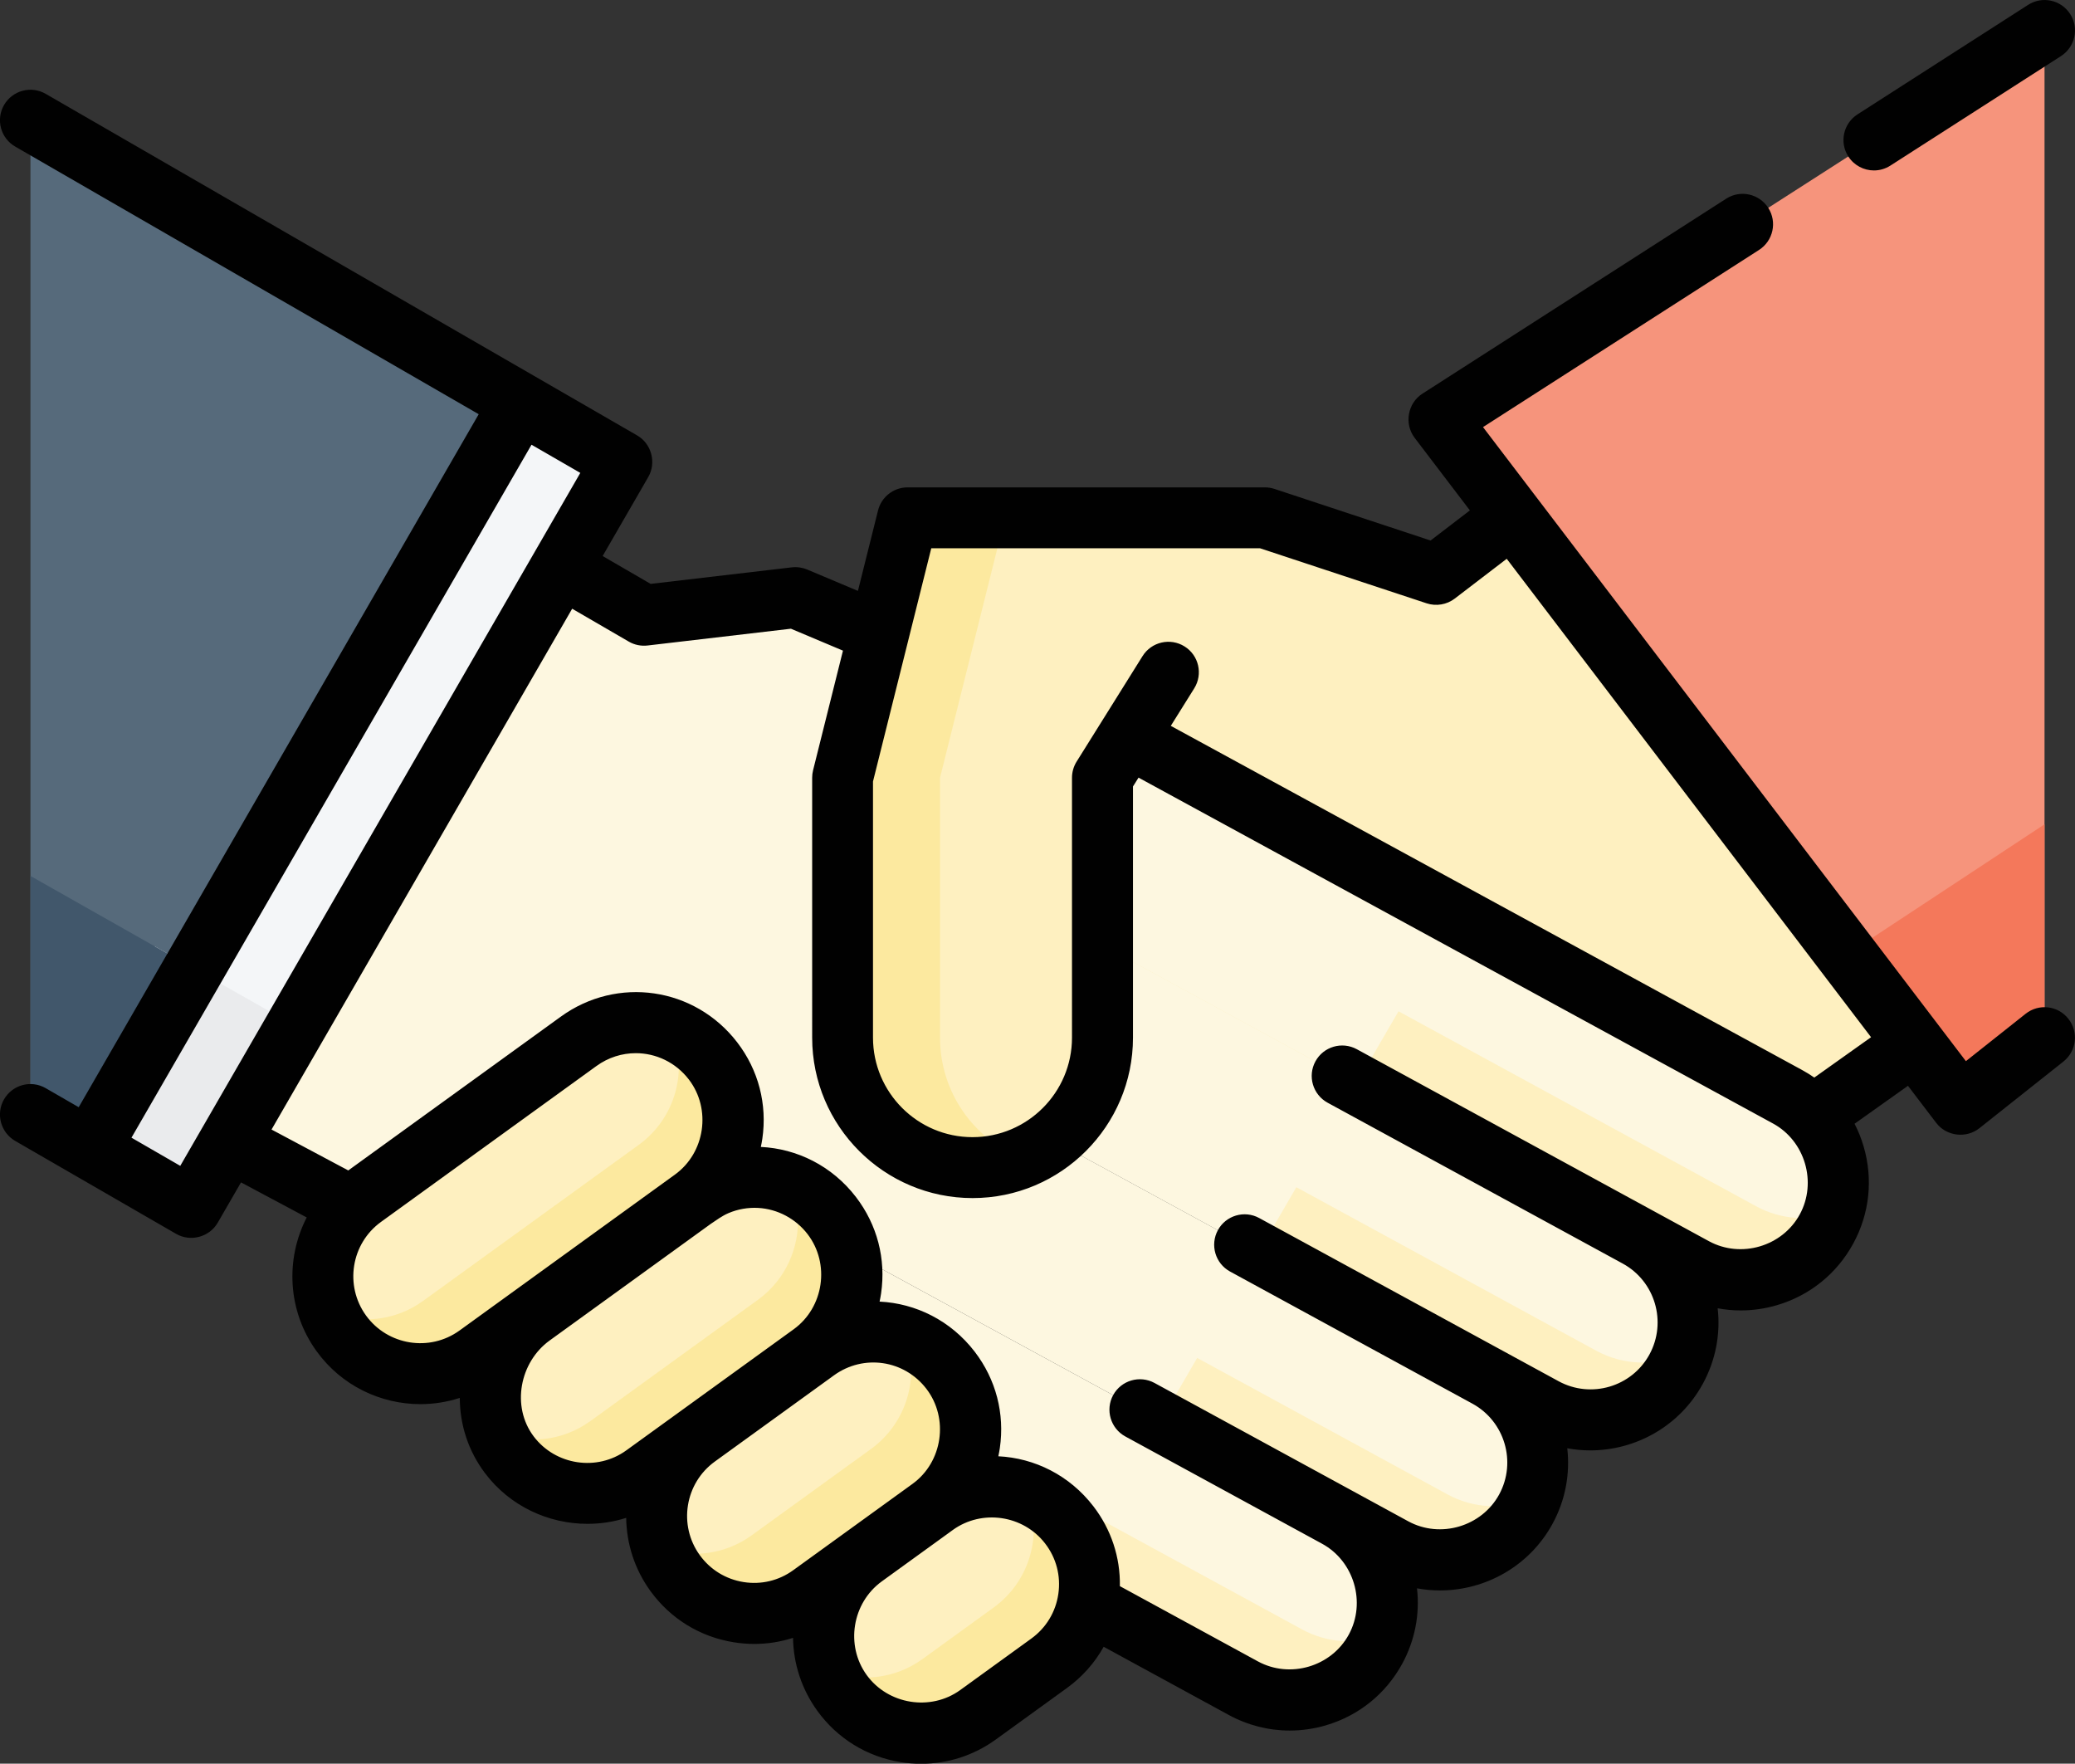
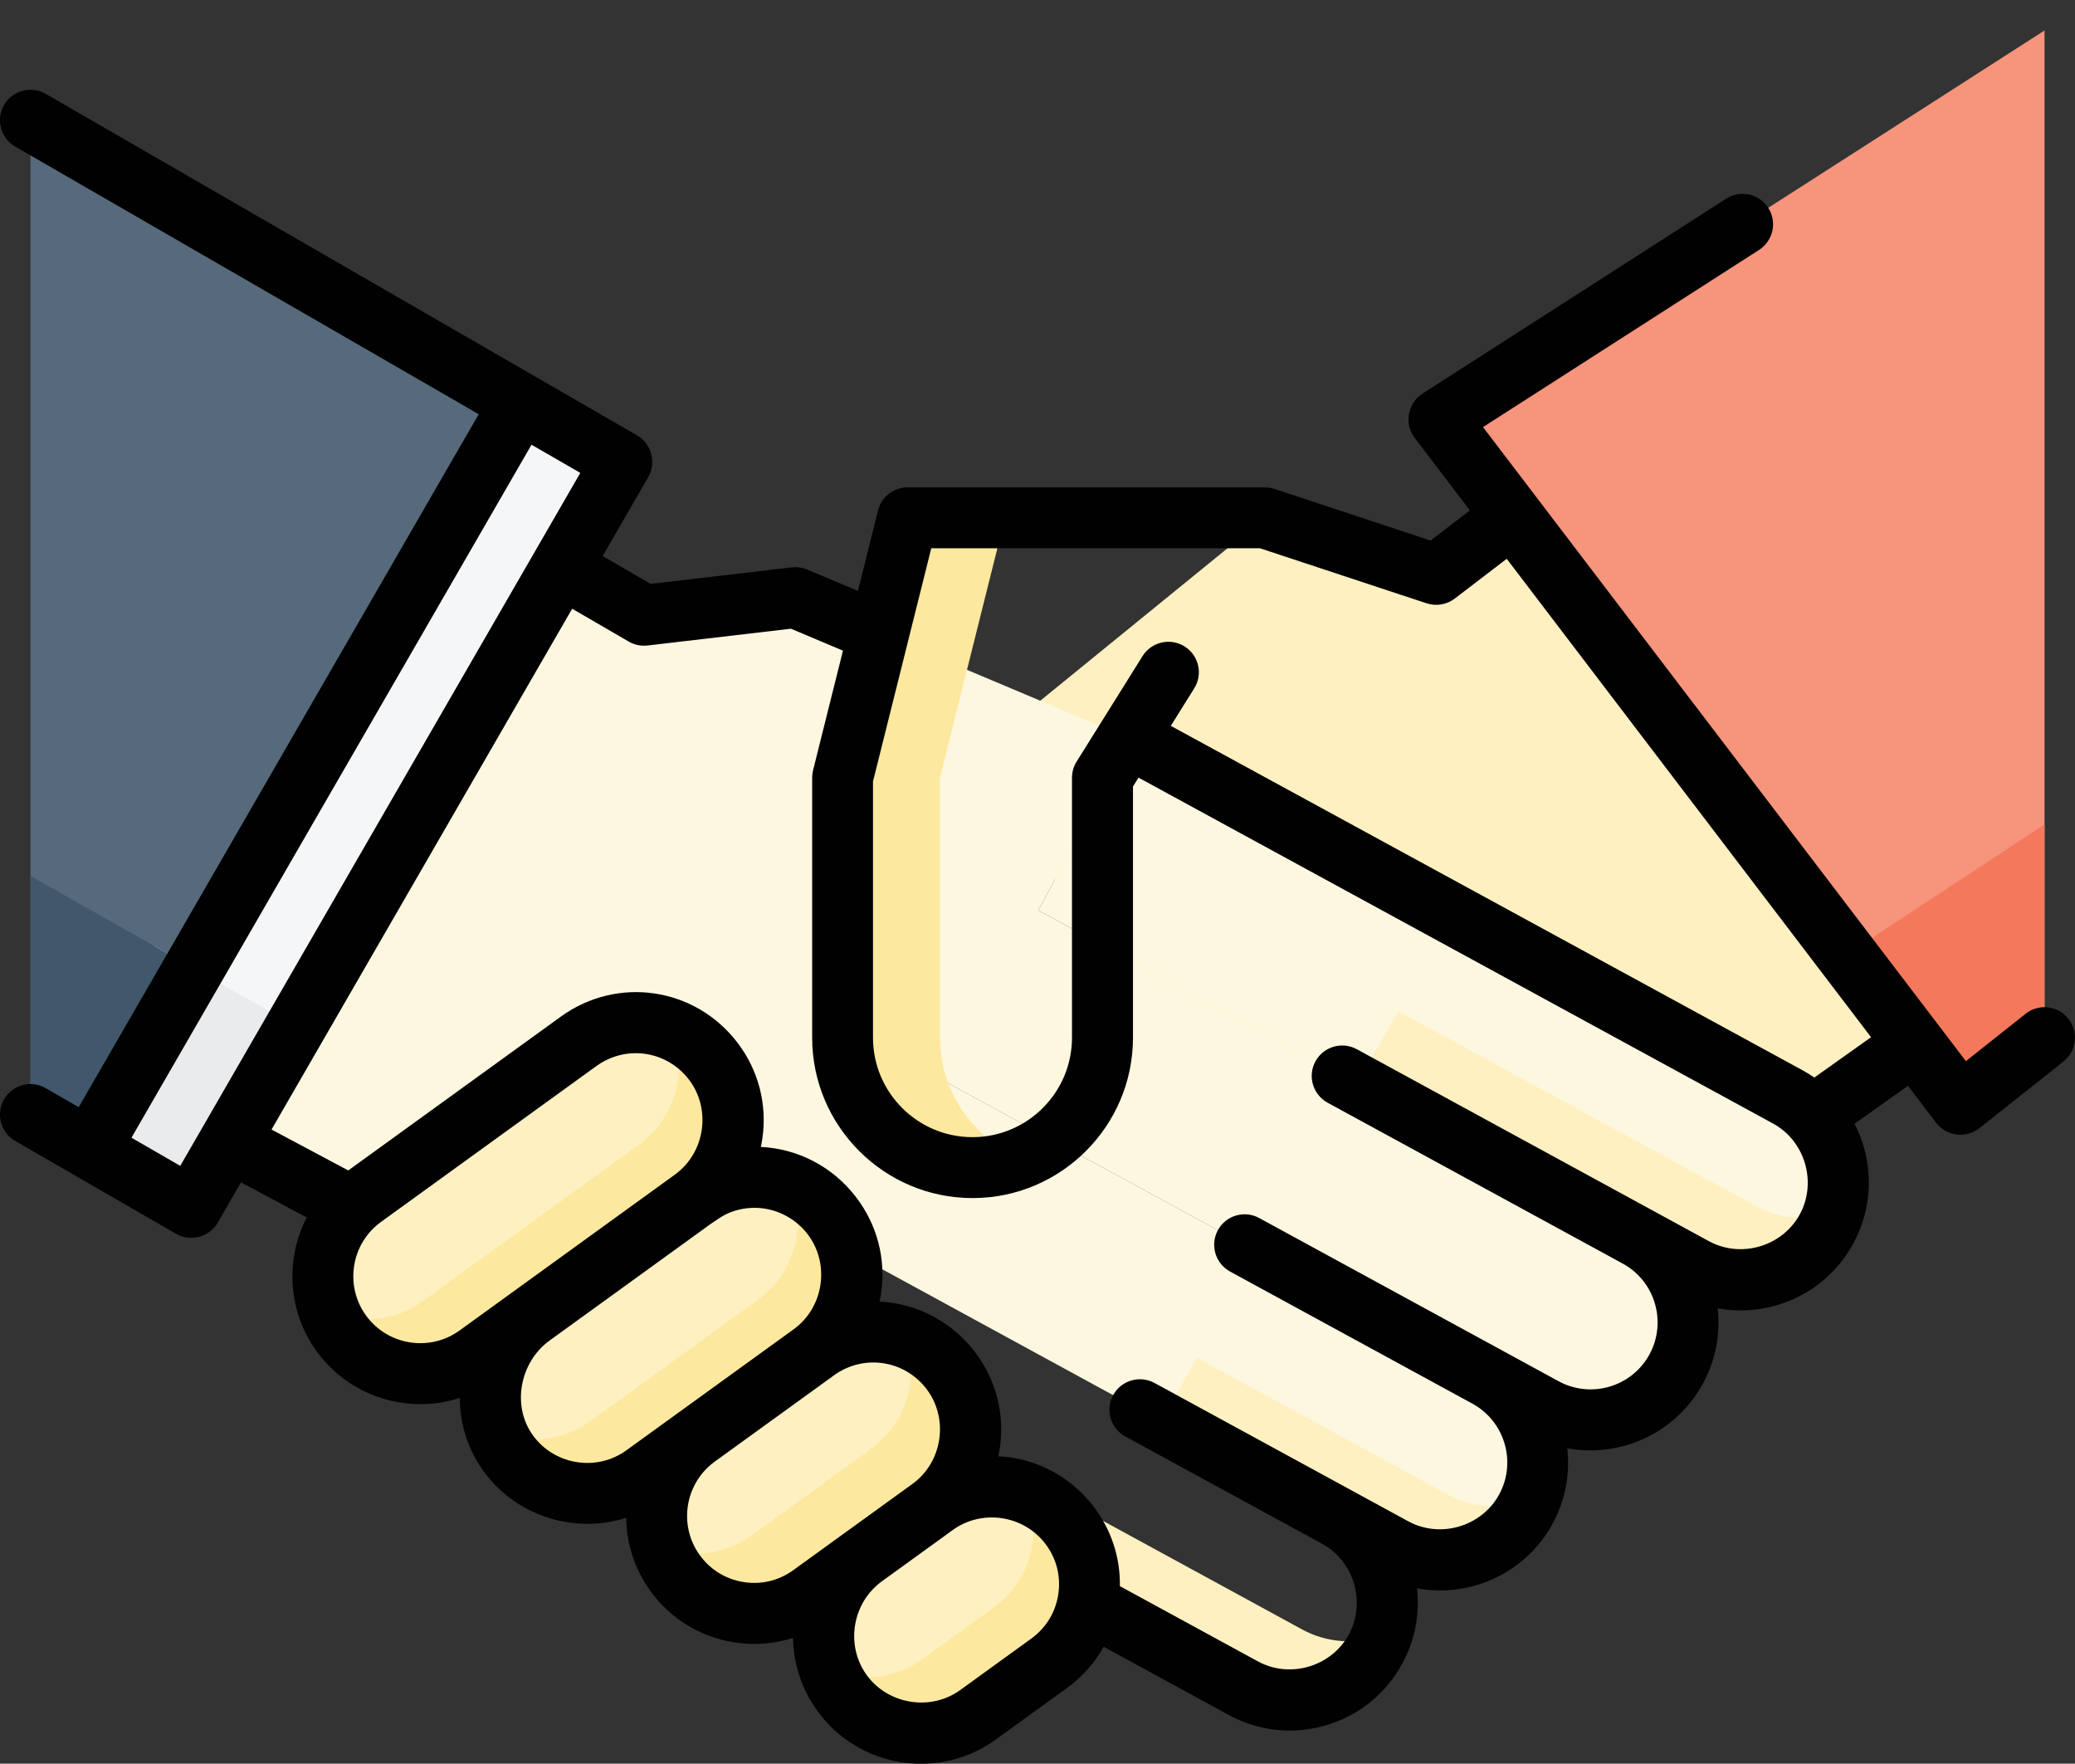
<svg xmlns="http://www.w3.org/2000/svg" version="1.1" x="0px" y="0px" width="512px" height="435.12px" viewBox="0 0 512 435.12" style="enable-background:new 0 0 512 435.12;" xml:space="preserve">
  <rect x="0" y="0" width="512" height="435.12" fill="#333333" stroke="none" />
  <style type="text/css">
	.st0{fill:#FEF0C0;}
	.st1{fill:#F6947C;}
	.st2{fill:#F4785B;}
	.st3{fill:#FDF7E0;}
	.st4{fill:#F4F6F8;}
	.st5{fill:#566A7B;}
	.st6{fill:#EAEBED;}
	.st7{fill:#41576B;}
	.st8{fill:#FCE99F;}
	.st9{fill:#010101;}
</style>
  <defs>
</defs>
  <polygon class="st0" points="312.11,127.75 238.97,187.3 351.74,343.16 502.93,235.84 405.1,102.9 354.4,141.72 " />
  <polygon class="st1" points="483.74,272.45 504.48,256 504.48,7.52 355.02,103.45 " />
  <polygon class="st2" points="455.64,235.55 483.74,272.45 504.48,256 504.48,203.37 " />
  <path class="st3" d="M418.06,312.81l-161.88-88.23l23.02-42.23l161.88,88.23c11.66,6.36,15.96,20.96,9.61,32.62l0,0  C444.33,314.87,429.72,319.17,418.06,312.81z" />
  <path class="st0" d="M433.29,297.58l-88.21-48.08l-10.38,17.87l83.36,45.44c11.66,6.36,26.27,2.05,32.62-9.61  c0.7-1.28,1.26-2.59,1.7-3.92C446.28,301.31,439.39,300.91,433.29,297.58z" />
  <path class="st3" d="M380.97,347.37l-161.88-88.23l23.02-42.23l161.88,88.23c11.66,6.36,15.96,20.96,9.61,32.62l0,0  C407.24,349.43,392.63,353.73,380.97,347.37z" />
-   <path class="st0" d="M393.83,333.22l-73.96-40.32l-9.34,16.07l70.45,38.4c11.66,6.36,26.27,2.06,32.62-9.61  c0.67-1.22,1.21-2.47,1.64-3.75C408.6,337.01,400.71,336.97,393.83,333.22z" />
  <path class="st3" d="M343.88,381.93L182,293.69l23.02-42.23l161.88,88.23c11.66,6.36,15.96,20.96,9.61,32.62l0,0  C370.14,383.98,355.54,388.28,343.88,381.93z" />
  <path class="st0" d="M357.14,368.67l-61.74-33.65l-9.04,15.56l57.52,31.35c11.66,6.36,26.27,2.05,32.62-9.61  c0.44-0.81,0.83-1.64,1.17-2.48C371.23,372.44,363.71,372.25,357.14,368.67z" />
-   <path class="st3" d="M306.78,416.48l-161.88-88.23l23.02-42.23l161.88,88.23c11.66,6.36,15.96,20.96,9.61,32.62l0,0  C333.05,418.54,318.44,422.84,306.78,416.48z" />
  <path class="st0" d="M321.27,401.99l-49.22-26.83l-9.88,17l44.61,24.31c11.66,6.36,26.27,2.05,32.62-9.61l0,0  c0.6-1.1,1.11-2.23,1.52-3.38C334.69,405.74,327.56,405.41,321.27,401.99z" />
  <polygon class="st3" points="196.25,147.43 279.2,182.35 187.14,351.27 23.55,264.01 103.7,119.73 158.93,151.8 " />
  <rect x="-23.24" y="175.84" transform="matrix(0.5 -0.866 0.866 0.5 -128.148 169.803)" class="st4" width="212.43" height="40.08" />
  <polygon class="st5" points="128.39,99.45 7.52,29.66 7.52,274.96 22.17,283.43 " />
  <polygon class="st6" points="12.52,277.85 47.23,297.89 73.03,253.2 38.15,233.45 " />
  <polygon class="st7" points="7.52,274.96 22.17,283.43 47.85,238.94 7.52,216.11 " />
  <path class="st0" d="M175.94,261.75c-7.93-10.32-22.63-12.46-33.17-4.83l-53.16,38.46c-10.76,7.79-13.17,22.82-5.39,33.58l0,0  c7.78,10.76,22.82,13.17,33.58,5.39l53.16-38.46C181.94,287.93,184.19,272.49,175.94,261.75L175.94,261.75z" />
  <path class="st8" d="M175.94,261.75L175.94,261.75c-2.73-3.55-6.26-6.13-10.14-7.68c4,9.98,0.92,21.8-8.23,28.41l-53.16,38.46  c-6.93,5.02-15.63,5.79-23.03,2.84c0.72,1.8,1.66,3.53,2.85,5.17c7.79,10.76,22.82,13.17,33.58,5.39l53.16-38.46  C181.94,287.93,184.19,272.49,175.94,261.75z" />
  <path class="st0" d="M172.07,295.07l-40.85,29.55c-10.92,7.9-13.66,23.5-5.55,34.27c7.86,10.44,22.67,12.71,33.3,5.01l41.28-29.87  c10.98-7.94,13.23-23.38,4.98-34.13l0,0C197.32,289.58,182.62,287.44,172.07,295.07z" />
  <path class="st8" d="M205.24,299.9L205.24,299.9c-2.71-3.53-6.22-6.1-10.08-7.66c4.04,9.99,0.96,21.85-8.2,28.48l-41.28,29.87  c-6.94,5.02-15.65,5.8-23.05,2.83c0.75,1.91,1.76,3.74,3.06,5.46c7.86,10.44,22.67,12.71,33.3,5.01l41.28-29.87  C211.24,326.09,213.49,310.65,205.24,299.9z" />
  <path class="st0" d="M171.97,354.51c-10.76,7.79-13.17,22.82-5.38,33.58l0,0c7.79,10.76,22.82,13.17,33.58,5.39l29.41-21.28  c10.98-7.94,13.23-23.38,4.98-34.13l0,0c-7.93-10.32-22.63-12.46-33.17-4.83L171.97,354.51z" />
  <path class="st8" d="M234.55,338.06L234.55,338.06c-2.94-3.83-6.82-6.54-11.07-8.03c3.45,9.77,0.27,21.06-8.59,27.47l-29.41,21.28  c-6.64,4.8-14.9,5.72-22.09,3.19c0.75,2.13,1.81,4.19,3.2,6.11l0,0c7.79,10.76,22.82,13.17,33.58,5.39l29.41-21.28  C240.55,364.25,242.8,348.81,234.55,338.06z" />
  <path class="st0" d="M213.15,384.07c-10.76,7.79-13.17,22.82-5.38,33.58l0,0c7.79,10.76,22.82,13.17,33.58,5.39l17.53-12.69  c10.98-7.94,13.23-23.38,4.98-34.13l0,0c-7.93-10.32-22.62-12.46-33.17-4.83L213.15,384.07z" />
  <path class="st8" d="M263.85,376.22L263.85,376.22c-2.78-3.62-6.4-6.23-10.38-7.77c3.85,9.92,0.75,21.61-8.32,28.17l-17.53,12.69  c-6.86,4.96-15.45,5.77-22.79,2.93c0.73,1.88,1.71,3.7,2.95,5.41c7.79,10.76,22.82,13.17,33.58,5.39l17.53-12.69  C269.85,402.41,272.1,386.97,263.85,376.22z" />
-   <path class="st0" d="M312.11,127.75l-40.08,64.13V256c0,17.71-14.36,32.06-32.06,32.06l0,0c-17.71,0-32.06-14.36-32.06-32.06v-64.13  l16.03-64.13H312.11L312.11,127.75z" />
  <path class="st8" d="M231.95,256v-64.13l16.03-64.13h-24.05l-16.03,64.13V256c0,17.71,14.35,32.06,32.06,32.06l0,0  c4.25,0,8.31-0.84,12.02-2.34C240.24,280.97,231.95,269.45,231.95,256z" />
  <path class="st9" d="M499.82,250.11l-14.74,11.69L365.93,105.37l68.11-43.71c3.49-2.24,4.51-6.89,2.27-10.38  c-2.24-3.49-6.89-4.51-10.38-2.26l-74.96,48.11c-3.64,2.33-4.54,7.44-1.92,10.88l13.64,17.91l-9.7,7.43l-38.52-12.73  c-0.75-0.25-1.56-0.38-2.36-0.38h-88.17c-3.45,0-6.45,2.35-7.29,5.69l-4.96,19.85l-12.52-5.27c-1.2-0.5-2.5-0.69-3.79-0.54  l-34.84,4.08l-11.84-6.87l11.26-19.5c2.05-3.55,0.79-8.22-2.75-10.26L11.27,23.15c-3.6-2.08-8.19-0.84-10.27,2.75  c-2.08,3.59-0.84,8.19,2.75,10.26l114.37,66.03L19.42,273.16l-8.15-4.7c-3.6-2.08-8.19-0.84-10.27,2.75  c-2.08,3.59-0.84,8.19,2.75,10.27l39.71,22.93c3.55,2.05,8.22,0.79,10.26-2.75l5.75-9.95l16.21,8.65  c-5.29,10.25-4.77,23.05,2.44,33.01c6.17,8.52,15.82,13.05,25.61,13.05c3.27,0,6.55-0.51,9.72-1.54c0.02,6.71,2.15,13.16,6.21,18.55  c6.16,8.18,15.68,12.52,25.3,12.52c3.21,0,6.44-0.48,9.55-1.47c0.08,6.27,2.02,12.58,5.97,18.03c4.94,6.83,12.25,11.33,20.57,12.66  c1.69,0.27,3.38,0.41,5.07,0.41c3.26,0,6.48-0.51,9.56-1.5c0.09,6.43,2.14,12.68,5.99,18c4.94,6.83,12.25,11.33,20.57,12.66  c1.69,0.27,3.38,0.41,5.07,0.4c6.59,0,12.99-2.06,18.43-6l17.53-12.69c3.79-2.74,6.85-6.21,9.06-10.17l30.84,16.81  c4.7,2.56,9.85,3.86,15.06,3.86c2.99,0,6.01-0.43,8.96-1.3c8.09-2.38,14.76-7.77,18.8-15.17c3.14-5.77,4.38-12.23,3.65-18.62  c1.89,0.35,3.79,0.52,5.68,0.52c11.19,0,22.05-5.96,27.77-16.45c3.22-5.91,4.34-12.4,3.63-18.62c1.89,0.35,3.8,0.52,5.69,0.52  c11.19,0,22.05-5.96,27.77-16.45c3.14-5.77,4.38-12.22,3.65-18.61c1.88,0.35,3.77,0.53,5.68,0.53c2.99,0,6.01-0.43,8.96-1.3  c8.09-2.38,14.76-7.77,18.8-15.17c4.04-7.4,4.95-15.93,2.57-24.02c-0.57-1.94-1.32-3.8-2.23-5.57l13.18-9.36l6.96,9.14  c2.51,3.3,7.39,3.91,10.65,1.33l20.74-16.45c3.25-2.58,3.8-7.3,1.22-10.56C507.79,248.08,503.07,247.53,499.82,250.11z   M44.48,287.63l-12.04-6.95l98.71-170.96l12.04,6.95L44.48,287.63z M90.31,324.55c-5.34-7.39-3.68-17.74,3.7-23.09L147.17,263  c2.95-2.14,6.35-3.17,9.71-3.17c4.95,0,9.82,2.24,13.09,6.49c5.6,7.3,4.02,18.07-3.42,23.46l-53.16,38.47  C106.01,333.59,95.66,331.93,90.31,324.55z M131.68,354.37c-5.57-7.4-3.43-18.33,3.95-23.66l39.73-28.75  c1.45-0.96,2.78-1.98,4.4-2.67c2.3-0.98,4.83-1.42,7.33-1.28c4.79,0.27,9.27,2.67,12.18,6.47c5.6,7.3,4.02,18.07-3.42,23.46  l-41.29,29.87C147.33,363.06,137.06,361.51,131.68,354.37z M183.45,390.31c-4.36-0.7-8.19-3.05-10.78-6.63  c-5.34-7.38-3.68-17.73,3.69-23.08c0,0,28.31-20.49,28.32-20.49l1.1-0.8c7.3-5.28,17.32-3.82,22.8,3.32  c5.6,7.3,4.02,18.08-3.42,23.46l-29.41,21.28C192.18,389.97,187.81,391.01,183.45,390.31z M261.14,393.25  c-0.65,4.46-3.02,8.37-6.67,11.01l-17.53,12.69c-7.3,5.29-17.81,3.59-23.09-3.7c-5.3-7.33-3.57-17.78,3.7-23.08l16.42-11.88  l1.11-0.81c7.19-5.2,17.4-3.71,22.8,3.32C260.64,384.37,261.79,388.8,261.14,393.25z M444.09,299.61  c-4.31,7.91-14.51,10.92-22.43,6.6l-86.88-47.36c-3.65-1.98-8.21-0.64-10.2,3s-0.64,8.21,3,10.2l72.81,39.68  c8.01,4.36,10.97,14.42,6.61,22.43c-4.36,8-14.42,10.97-22.43,6.6l-73.87-40.26c-3.64-1.99-8.21-0.64-10.19,3s-0.64,8.21,3,10.2  l59.81,32.6c7.99,4.37,10.95,14.42,6.59,22.42c-4.31,7.9-14.51,10.92-22.43,6.6l-62.61-34.13c-3.65-1.98-8.21-0.64-10.2,3  s-0.64,8.21,3,10.2l48.54,26.46c7.91,4.31,10.92,14.51,6.6,22.43c-4.31,7.91-14.51,10.92-22.43,6.6l-34.05-18.56  c0.12-7.09-2.13-13.96-6.52-19.68c-5.9-7.69-14.55-11.93-23.47-12.36c0.14-0.67,0.27-1.34,0.37-2.02c1.24-8.51-0.96-16.95-6.2-23.78  c-5.9-7.69-14.55-11.93-23.47-12.36c0.14-0.67,0.27-1.34,0.37-2.02c1.24-8.51-0.96-16.95-6.2-23.78  c-5.9-7.69-14.55-11.93-23.47-12.36c0.14-0.67,0.27-1.34,0.37-2.02c1.24-8.51-0.96-16.96-6.2-23.78l0,0  c-10.48-13.64-29.6-16.43-43.53-6.34l-52.44,37.94L67,278.67l74.18-128.49l13.97,8.11c1.4,0.82,3.04,1.15,4.65,0.96l35.36-4.14  l12.84,5.41l-7.38,29.53c-0.15,0.6-0.22,1.21-0.22,1.82V256c0,21.82,17.76,39.58,39.58,39.58s39.58-17.76,39.58-39.58v-61.97  l1.37-2.18l156.57,85.34C445.39,281.49,448.4,291.69,444.09,299.61z M447.67,265.85c-0.96-0.67-1.95-1.29-3-1.86l-155.78-84.91  l5.78-9.25c2.2-3.52,1.13-8.16-2.39-10.35c-3.52-2.2-8.16-1.13-10.36,2.39l-16.27,26.03c-0.74,1.19-1.14,2.57-1.14,3.98V256  c0,13.54-11.01,24.55-24.55,24.55s-24.55-11.01-24.55-24.55v-63.2l14.38-57.54h81.1l41.14,13.59c2.34,0.77,4.97,0.33,6.92-1.17  l12.83-9.82l89.9,118.03L447.67,265.85z" />
-   <path class="st9" d="M462.39,42.05c1.39,0,2.8-0.39,4.05-1.19l42.1-27.02c3.49-2.24,4.51-6.89,2.27-10.38  c-2.24-3.49-6.89-4.51-10.38-2.26l-42.1,27.02c-3.49,2.24-4.51,6.89-2.27,10.38C457.5,40.83,459.92,42.05,462.39,42.05z" />
</svg>